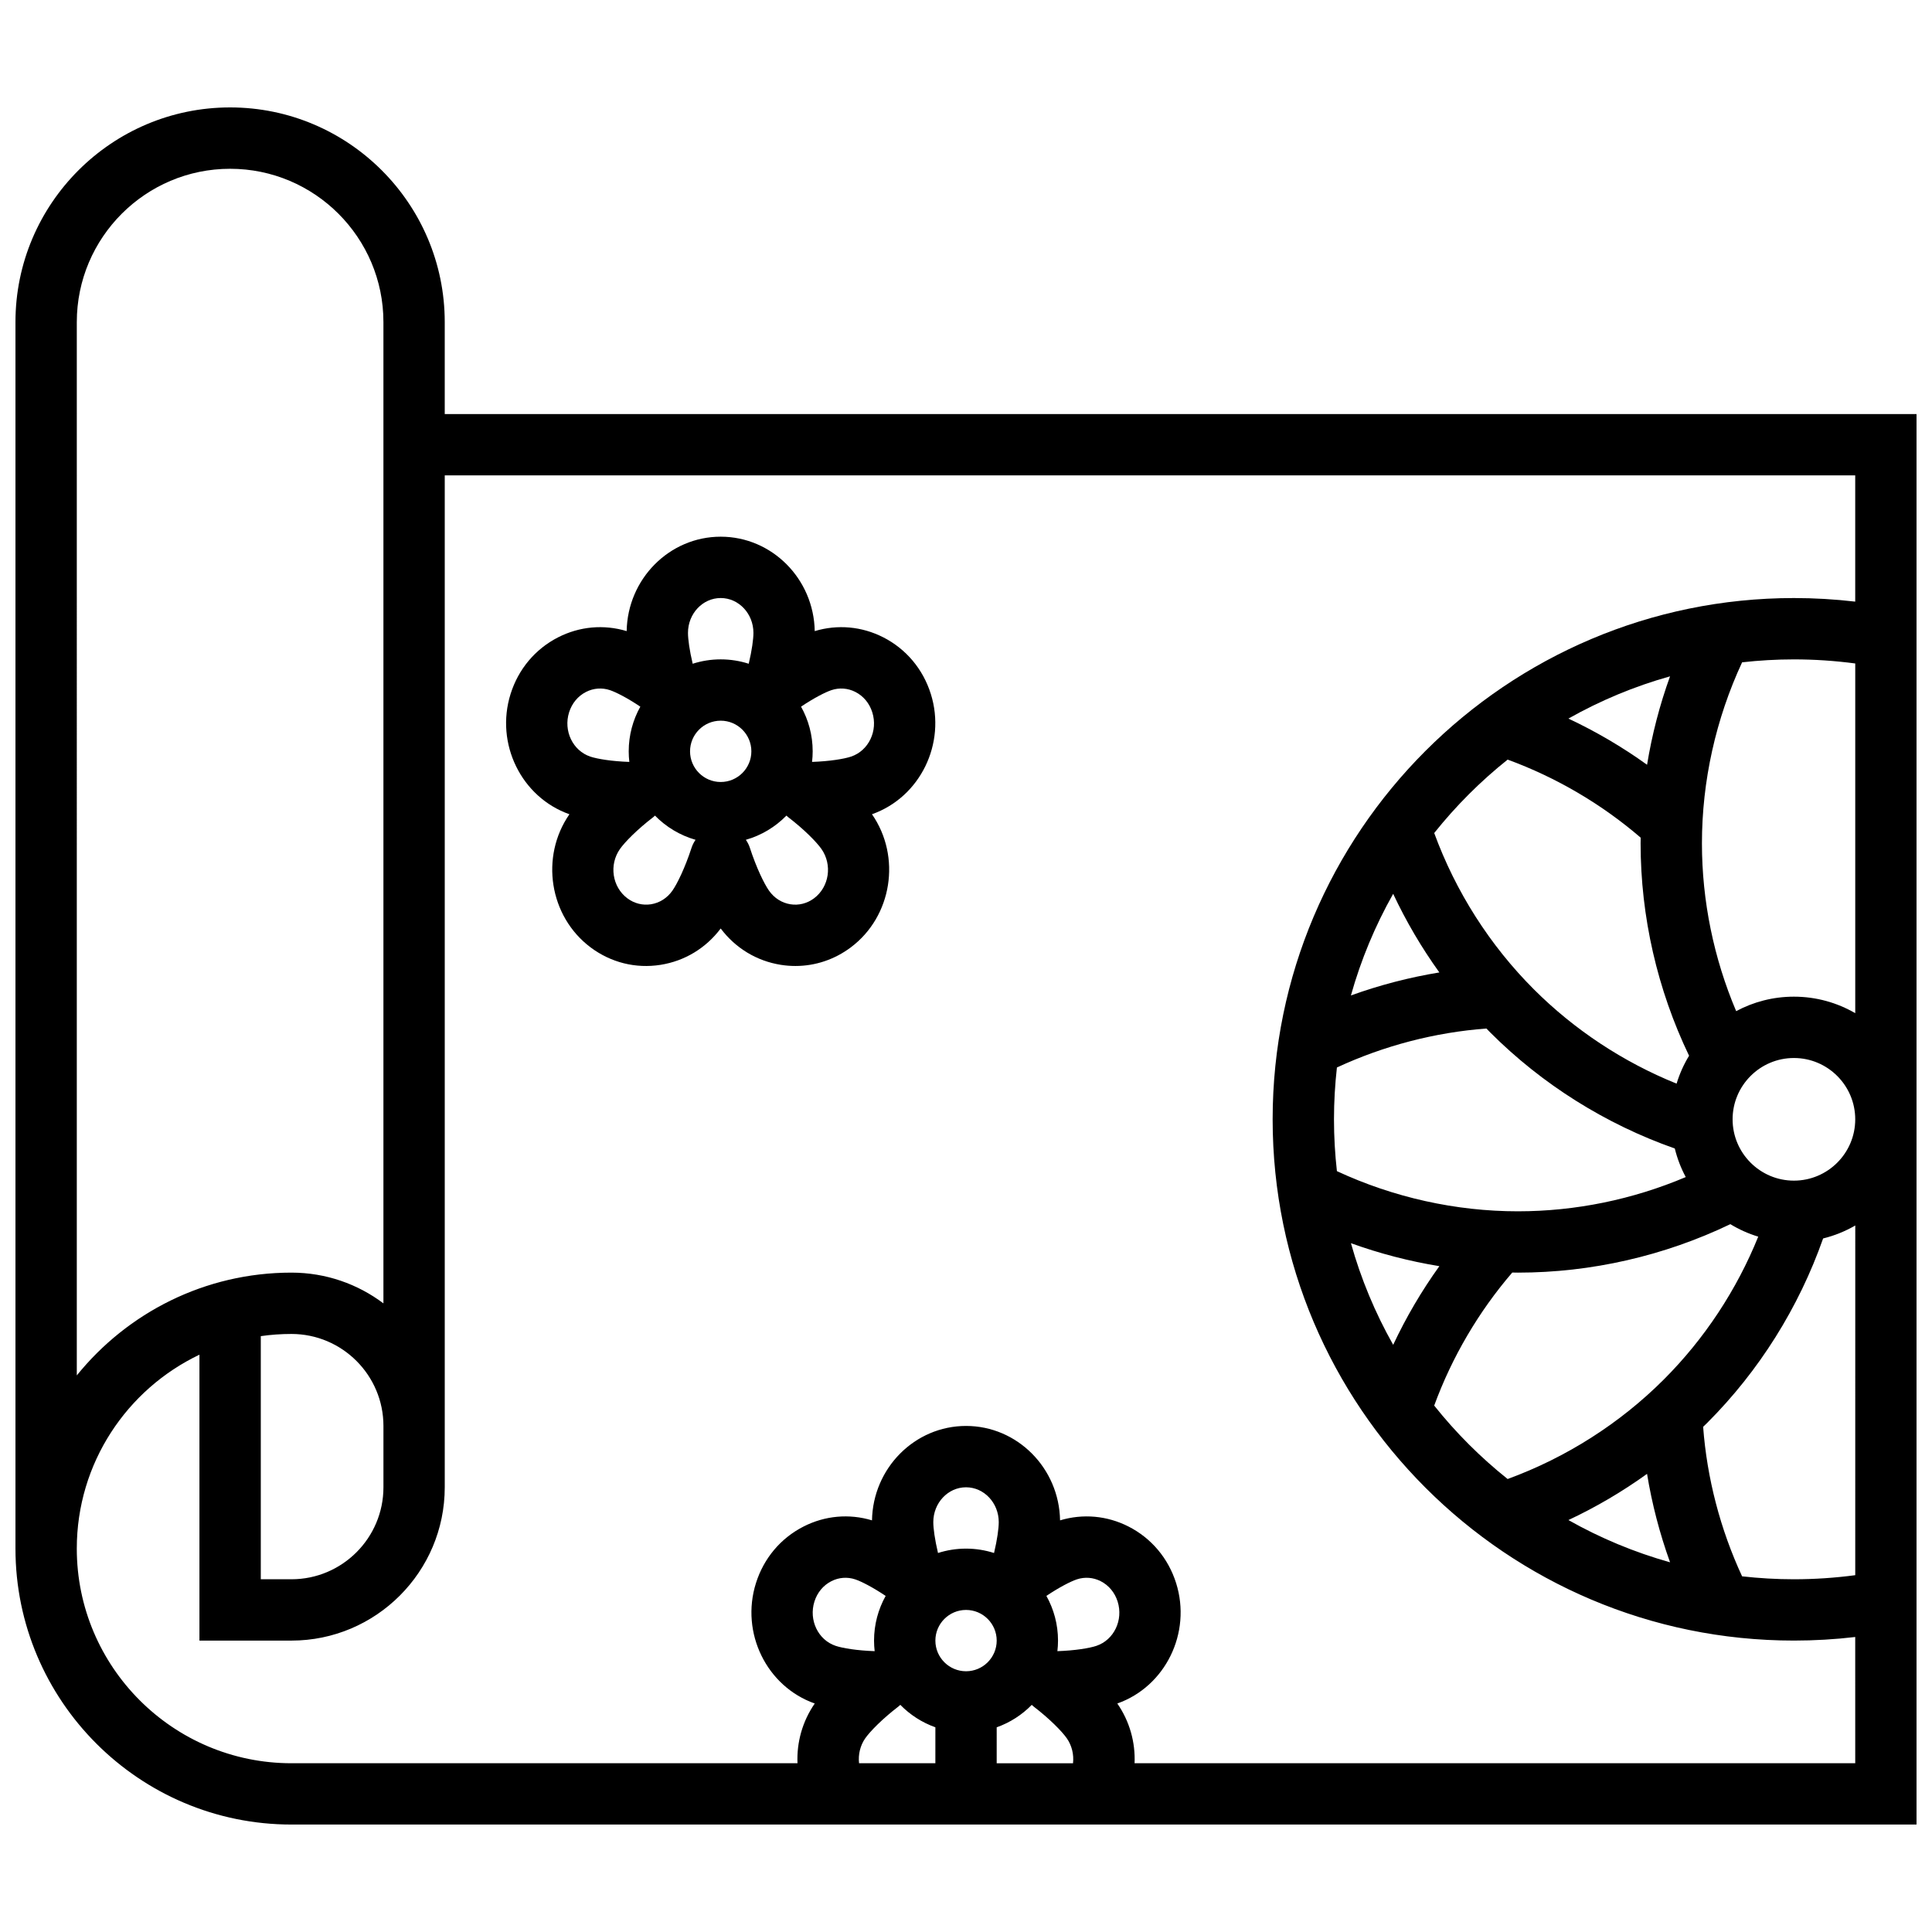
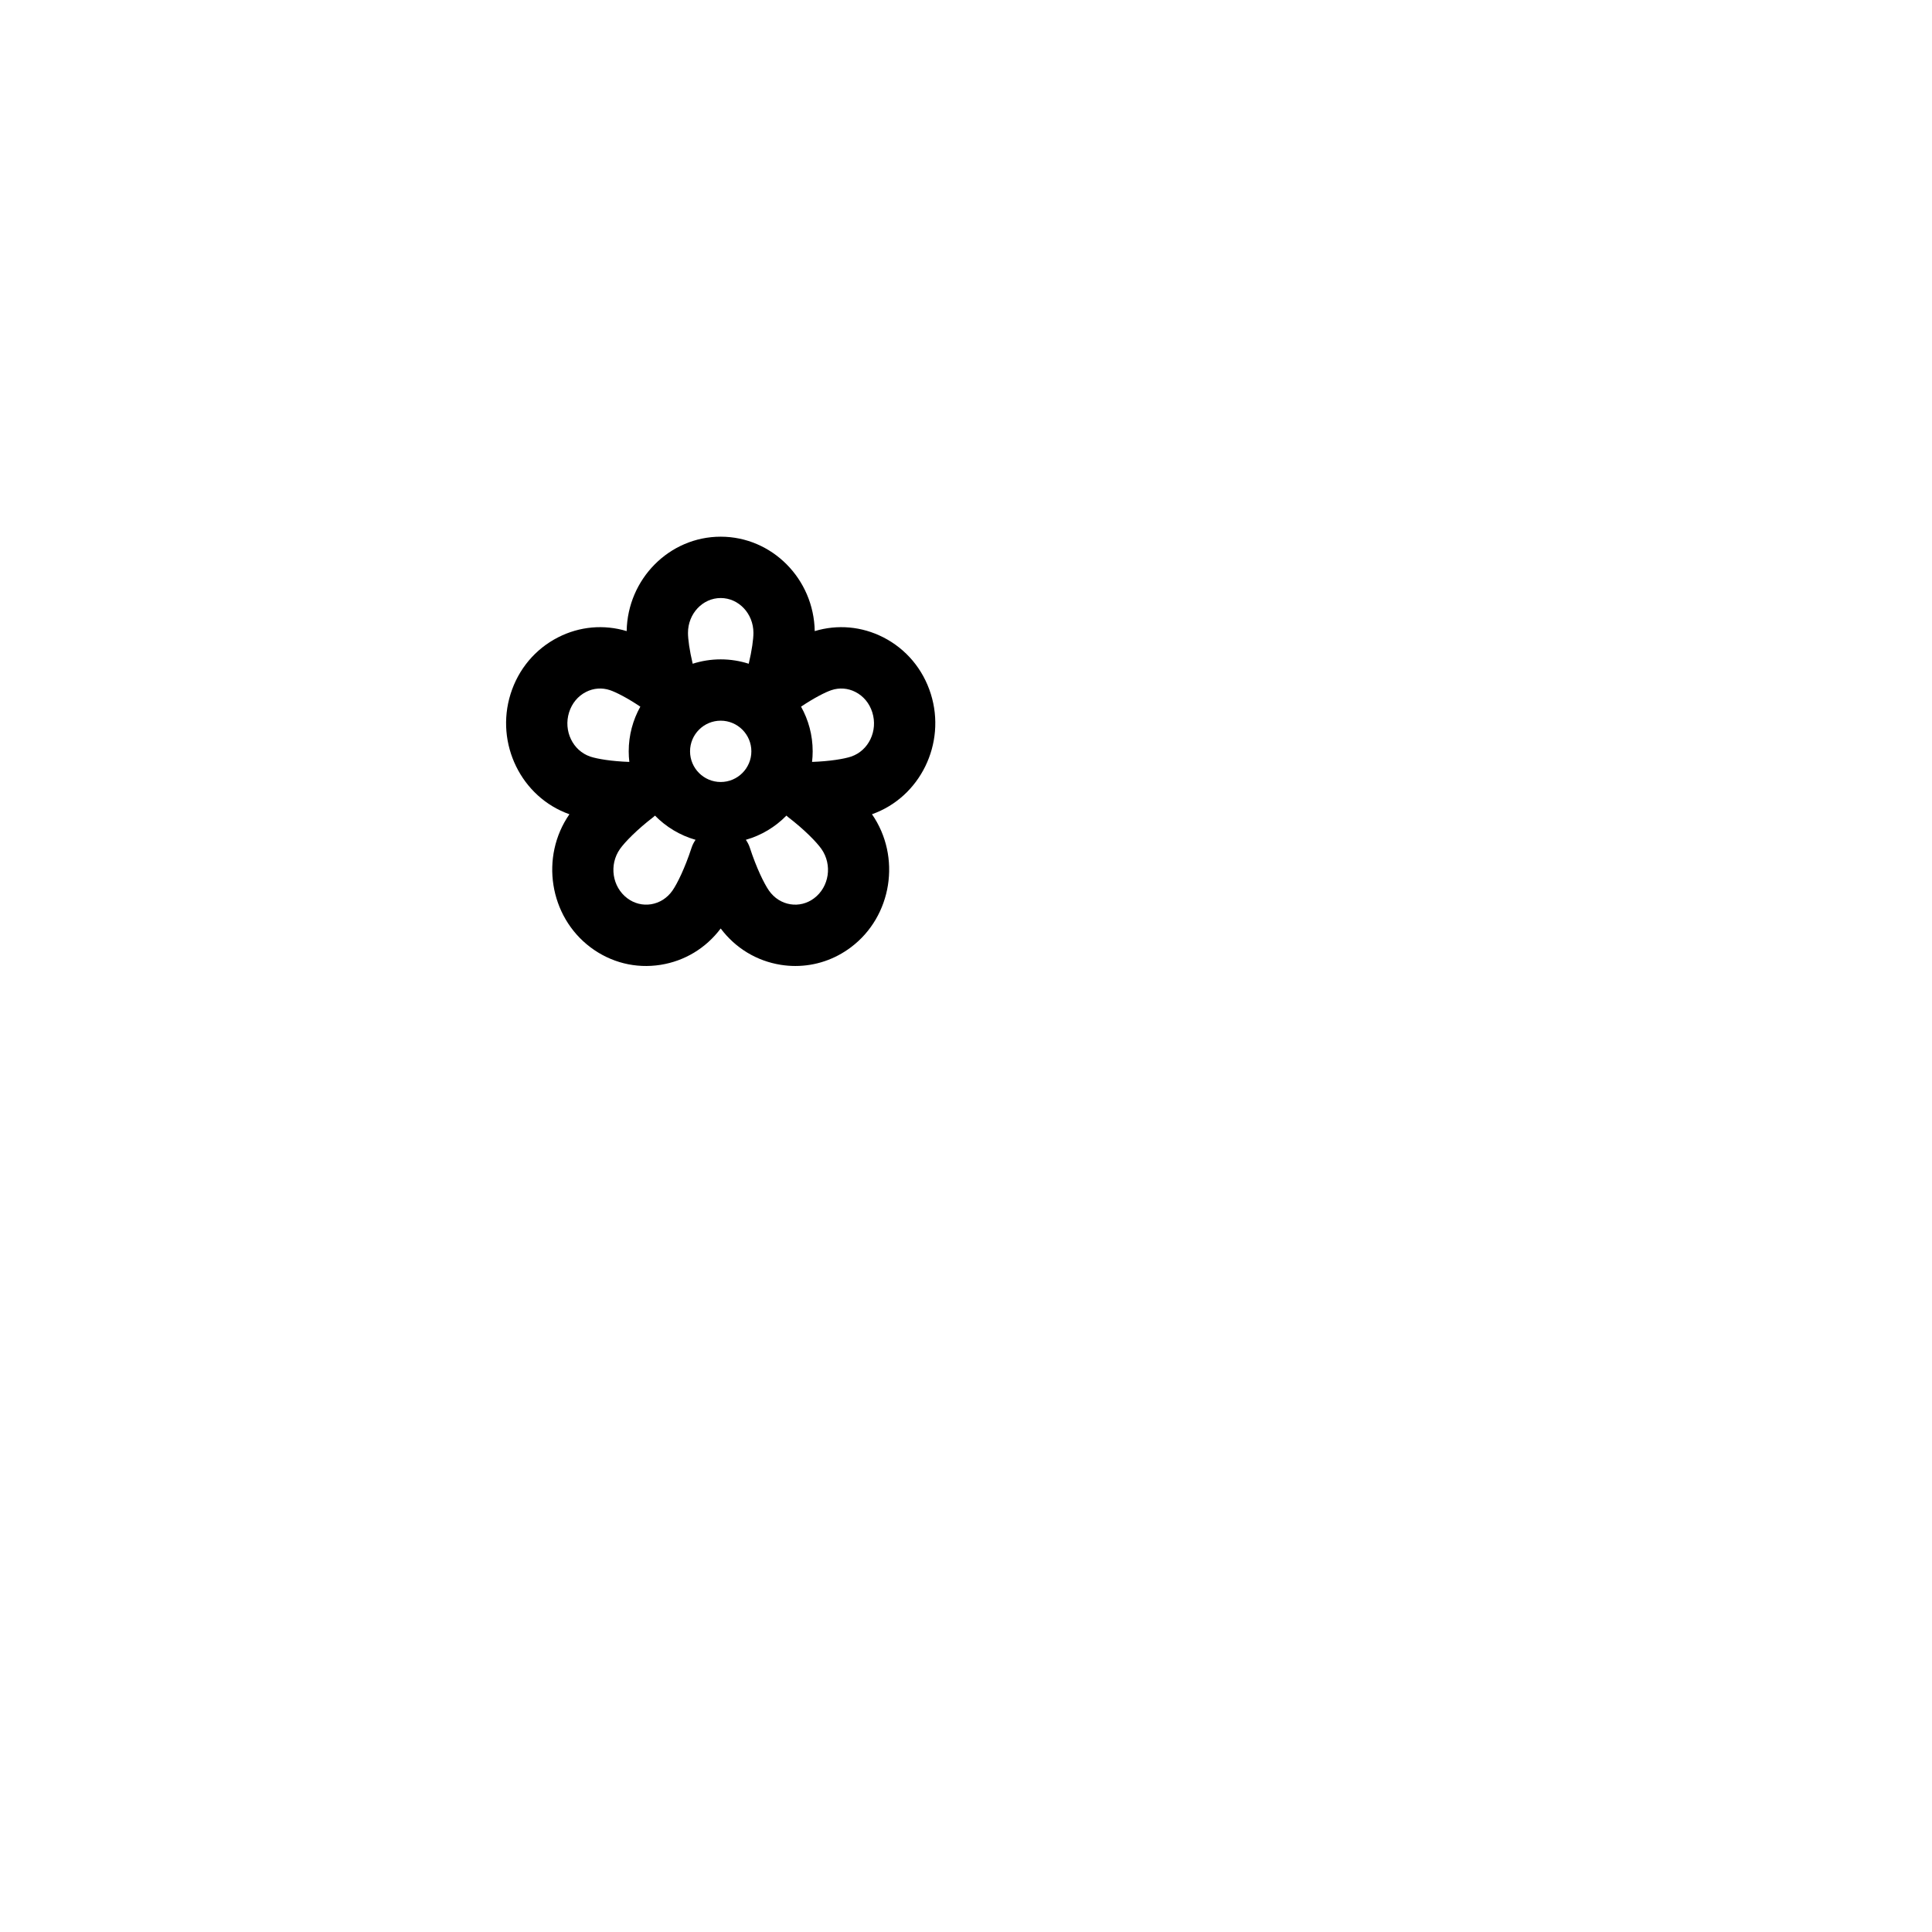
<svg xmlns="http://www.w3.org/2000/svg" width="800px" height="800px" version="1.1" viewBox="144 144 512 512">
  <defs>
    <clipPath id="a">
-       <path d="m148.09 172h503.81v456h-503.81z" />
-     </clipPath>
+       </clipPath>
  </defs>
  <g clip-path="url(#a)">
-     <path d="m261.86 253.73v-24.379c0-31.363-25.516-56.883-56.883-56.883-31.363 0.004-56.879 25.52-56.879 56.883v325.04c0 40.324 32.809 73.133 73.133 73.133h430.68v-373.79zm373.8 307.71c-5.371 0.715-10.812 1.082-16.25 1.082-4.644 0-9.223-0.27-13.734-0.777-5.773-12.434-9.309-25.984-10.328-39.621 0.359-0.348 0.723-0.691 1.078-1.047 13.73-13.73 24.273-30.547 30.719-48.875 3.027-0.742 5.887-1.91 8.52-3.434zm-89.387-96.43c-16.492 0-32.984-3.676-47.977-10.645-0.508-4.512-0.777-9.09-0.777-13.734 0-4.644 0.27-9.223 0.777-13.734 12.434-5.773 25.984-9.309 39.621-10.328 0.348 0.359 0.691 0.723 1.047 1.078 13.73 13.73 30.547 24.273 48.875 30.719 0.652 2.668 1.633 5.203 2.902 7.57-14.035 5.949-29.227 9.074-44.469 9.074zm34.215-118.34c-6.547-4.703-13.539-8.809-20.844-12.238 8.414-4.754 17.438-8.535 26.934-11.195-2.75 7.606-4.785 15.461-6.09 23.434zm-36.945-1.367c12.852 4.707 24.914 11.781 35.258 20.691-0.008 0.5-0.023 1-0.023 1.504 0 19.418 4.434 38.766 12.844 56.285-1.398 2.293-2.512 4.777-3.309 7.394-14.129-5.715-27.078-14.246-37.855-25.023-11.648-11.648-20.703-25.887-26.375-41.391 5.734-7.191 12.266-13.723 19.461-19.461zm-30.34 35.57c3.43 7.305 7.535 14.289 12.242 20.836-7.969 1.305-15.832 3.352-23.438 6.098 2.66-9.492 6.445-18.52 11.195-26.934zm12.242 98.676c-4.703 6.547-8.809 13.539-12.238 20.844-4.754-8.414-8.535-17.438-11.195-26.934 7.606 2.75 15.461 4.785 23.434 6.09zm19.324 1.688c0.5 0.008 1 0.023 1.504 0.023 19.418 0 38.766-4.434 56.285-12.844 2.293 1.398 4.777 2.512 7.394 3.309-5.715 14.129-14.246 27.078-25.023 37.855-11.648 11.648-25.887 20.703-41.391 26.375-7.195-5.738-13.727-12.27-19.461-19.461 4.711-12.852 11.785-24.91 20.691-35.258zm35.715 53.352c1.305 7.969 3.352 15.832 6.098 23.438-9.496-2.66-18.523-6.441-26.934-11.195 7.309-3.426 14.289-7.531 20.836-12.242zm38.922-77.707c-8.961 0-16.25-7.293-16.25-16.25 0-8.961 7.293-16.25 16.25-16.25 8.961 0 16.25 7.293 16.25 16.25 0.004 8.961-7.289 16.25-16.25 16.25zm0-48.754c-5.531 0-10.738 1.391-15.305 3.836-5.949-14.031-9.07-29.227-9.07-44.465 0-16.492 3.676-32.984 10.645-47.977 4.512-0.508 9.09-0.777 13.734-0.777 5.441 0 10.883 0.367 16.25 1.082v92.676c-4.785-2.777-10.336-4.375-16.254-4.375zm-373.79 121.89v8.125c0 13.441-10.934 24.379-24.379 24.379h-8.125v-64.43c2.656-0.383 5.367-0.578 8.125-0.578 13.441 0 24.379 10.934 24.379 24.379zm-81.262-300.66c0-22.402 18.227-40.629 40.629-40.629s40.629 18.227 40.629 40.629v260.05c-6.793-5.113-15.234-8.148-24.375-8.148-22.953 0-43.465 10.641-56.883 27.238zm226.98 318.02c0-5.09 3.891-9.23 8.672-9.23s8.672 4.141 8.672 9.23c0 1.652-0.395 4.613-1.246 8.184-2.344-0.75-4.84-1.16-7.426-1.16-2.59 0-5.082 0.41-7.426 1.16-0.848-3.574-1.246-6.531-1.246-8.184zm16.801 31.398c0 4.481-3.644 8.125-8.125 8.125s-8.125-3.644-8.125-8.125 3.644-8.125 8.125-8.125 8.125 3.644 8.125 8.125zm0 22.98c3.547-1.258 6.715-3.312 9.293-5.949 0.145 0.129 0.27 0.266 0.426 0.383 4.348 3.332 7.578 6.648 8.848 8.457 1.359 1.934 1.918 4.324 1.66 6.633h-20.227zm26.43-21.59c-1.832 0.617-5.656 1.25-10.344 1.41 0.105-0.918 0.164-1.852 0.164-2.801 0-4.297-1.121-8.336-3.082-11.844 3.418-2.289 6.394-3.816 8.051-4.375 2.102-0.703 4.356-0.535 6.344 0.477 2.141 1.09 3.734 3.008 4.488 5.402 1.543 4.91-0.977 10.172-5.621 11.73zm-58.934-1.391c0 0.949 0.059 1.883 0.164 2.801-4.688-0.16-8.512-0.793-10.344-1.41-4.644-1.559-7.164-6.82-5.621-11.73 0.754-2.394 2.344-4.312 4.484-5.402 1.988-1.016 4.242-1.184 6.344-0.477 1.652 0.555 4.633 2.086 8.051 4.375-1.957 3.508-3.078 7.547-3.078 11.844zm-2.312 25.867c1.27-1.809 4.5-5.121 8.848-8.457 0.152-0.117 0.281-0.254 0.426-0.383 2.578 2.637 5.75 4.691 9.293 5.949l-0.004 9.527h-20.223c-0.258-2.312 0.301-4.699 1.66-6.637zm71.355 6.637c0.234-5.527-1.297-11.102-4.574-15.832 12.746-4.5 19.73-18.715 15.59-31.887-2.074-6.59-6.551-11.918-12.613-15.008-5.676-2.891-12.09-3.465-18.148-1.641-0.242-13.836-11.328-25.02-24.918-25.02-13.594 0-24.68 11.184-24.922 25.02-6.059-1.828-12.473-1.254-18.148 1.641-6.062 3.086-10.539 8.418-12.613 15.008-4.141 13.172 2.844 27.387 15.59 31.887-3.277 4.731-4.809 10.301-4.574 15.832h-134.11c-31.363 0-56.883-25.516-56.883-56.883 0-22.648 13.301-42.242 32.504-51.387v75.766h24.379c22.402 0 40.629-18.227 40.629-40.629v-268.16h373.79v33.453c-5.383-0.629-10.82-0.949-16.25-0.949-76.172 0-138.14 61.969-138.14 138.14s61.969 138.14 138.14 138.14c5.434 0 10.871-0.316 16.25-0.949l0.004 33.453z" />
-   </g>
+     </g>
  <path d="m378.06 312.89c-5.676-2.891-12.09-3.465-18.148-1.641-0.242-13.836-11.328-25.02-24.918-25.02-13.594 0-24.68 11.184-24.922 25.02-6.059-1.824-12.473-1.25-18.148 1.641-6.062 3.086-10.539 8.418-12.613 15.008-4.141 13.172 2.844 27.387 15.59 31.887-7.816 11.285-5.328 27.07 5.59 35.266 5.379 4.039 11.969 5.688 18.566 4.641 6.387-1.012 12.016-4.422 15.934-9.633 3.918 5.211 9.547 8.621 15.934 9.633 1.293 0.207 2.586 0.305 3.867 0.305 5.262 0 10.375-1.703 14.699-4.949 10.918-8.195 13.406-23.98 5.59-35.266 12.746-4.5 19.73-18.719 15.59-31.887-2.07-6.586-6.547-11.914-12.609-15.004zm-43.066 38.348c-4.481 0-8.125-3.644-8.125-8.125 0-4.481 3.644-8.125 8.125-8.125 4.481 0 8.125 3.644 8.125 8.125 0 4.481-3.644 8.125-8.125 8.125zm0-48.754c4.781 0 8.672 4.141 8.672 9.23 0 1.652-0.395 4.613-1.246 8.184-2.344-0.75-4.84-1.16-7.426-1.16-2.59 0-5.082 0.41-7.426 1.16-0.848-3.57-1.246-6.527-1.246-8.184 0-5.09 3.887-9.23 8.672-9.23zm-34.559 42.02c-4.644-1.559-7.164-6.82-5.621-11.73 0.754-2.394 2.344-4.312 4.484-5.402 1.988-1.016 4.242-1.184 6.344-0.477 1.652 0.555 4.633 2.086 8.051 4.375-1.957 3.508-3.078 7.547-3.078 11.844 0 0.949 0.059 1.883 0.164 2.801-4.688-0.16-8.512-0.797-10.344-1.41zm21.754 35.535c-1.379 1.961-3.394 3.242-5.672 3.602-2.211 0.348-4.438-0.215-6.269-1.586-4.019-3.019-4.894-8.883-1.945-13.07 1.27-1.809 4.5-5.121 8.848-8.457 0.152-0.117 0.281-0.254 0.426-0.383 2.926 2.992 6.617 5.234 10.754 6.414-0.445 0.641-0.812 1.344-1.062 2.113-1.738 5.328-3.801 9.551-5.078 11.367zm37.547 2.016c-1.832 1.375-4.059 1.938-6.269 1.586-2.277-0.359-4.289-1.641-5.668-3.602-1.277-1.816-3.344-6.039-5.078-11.371-0.25-0.77-0.617-1.473-1.062-2.113 4.137-1.176 7.824-3.418 10.754-6.414 0.145 0.129 0.27 0.266 0.426 0.383 4.348 3.332 7.578 6.648 8.848 8.457 2.945 4.191 2.07 10.055-1.949 13.074zm9.812-37.551c-1.832 0.617-5.656 1.25-10.344 1.41 0.105-0.918 0.164-1.852 0.164-2.801 0-4.297-1.121-8.336-3.082-11.844 3.418-2.289 6.394-3.816 8.051-4.375 2.102-0.703 4.356-0.535 6.344 0.477 2.141 1.09 3.734 3.008 4.484 5.402 1.547 4.91-0.973 10.172-5.617 11.73z" />
</svg>